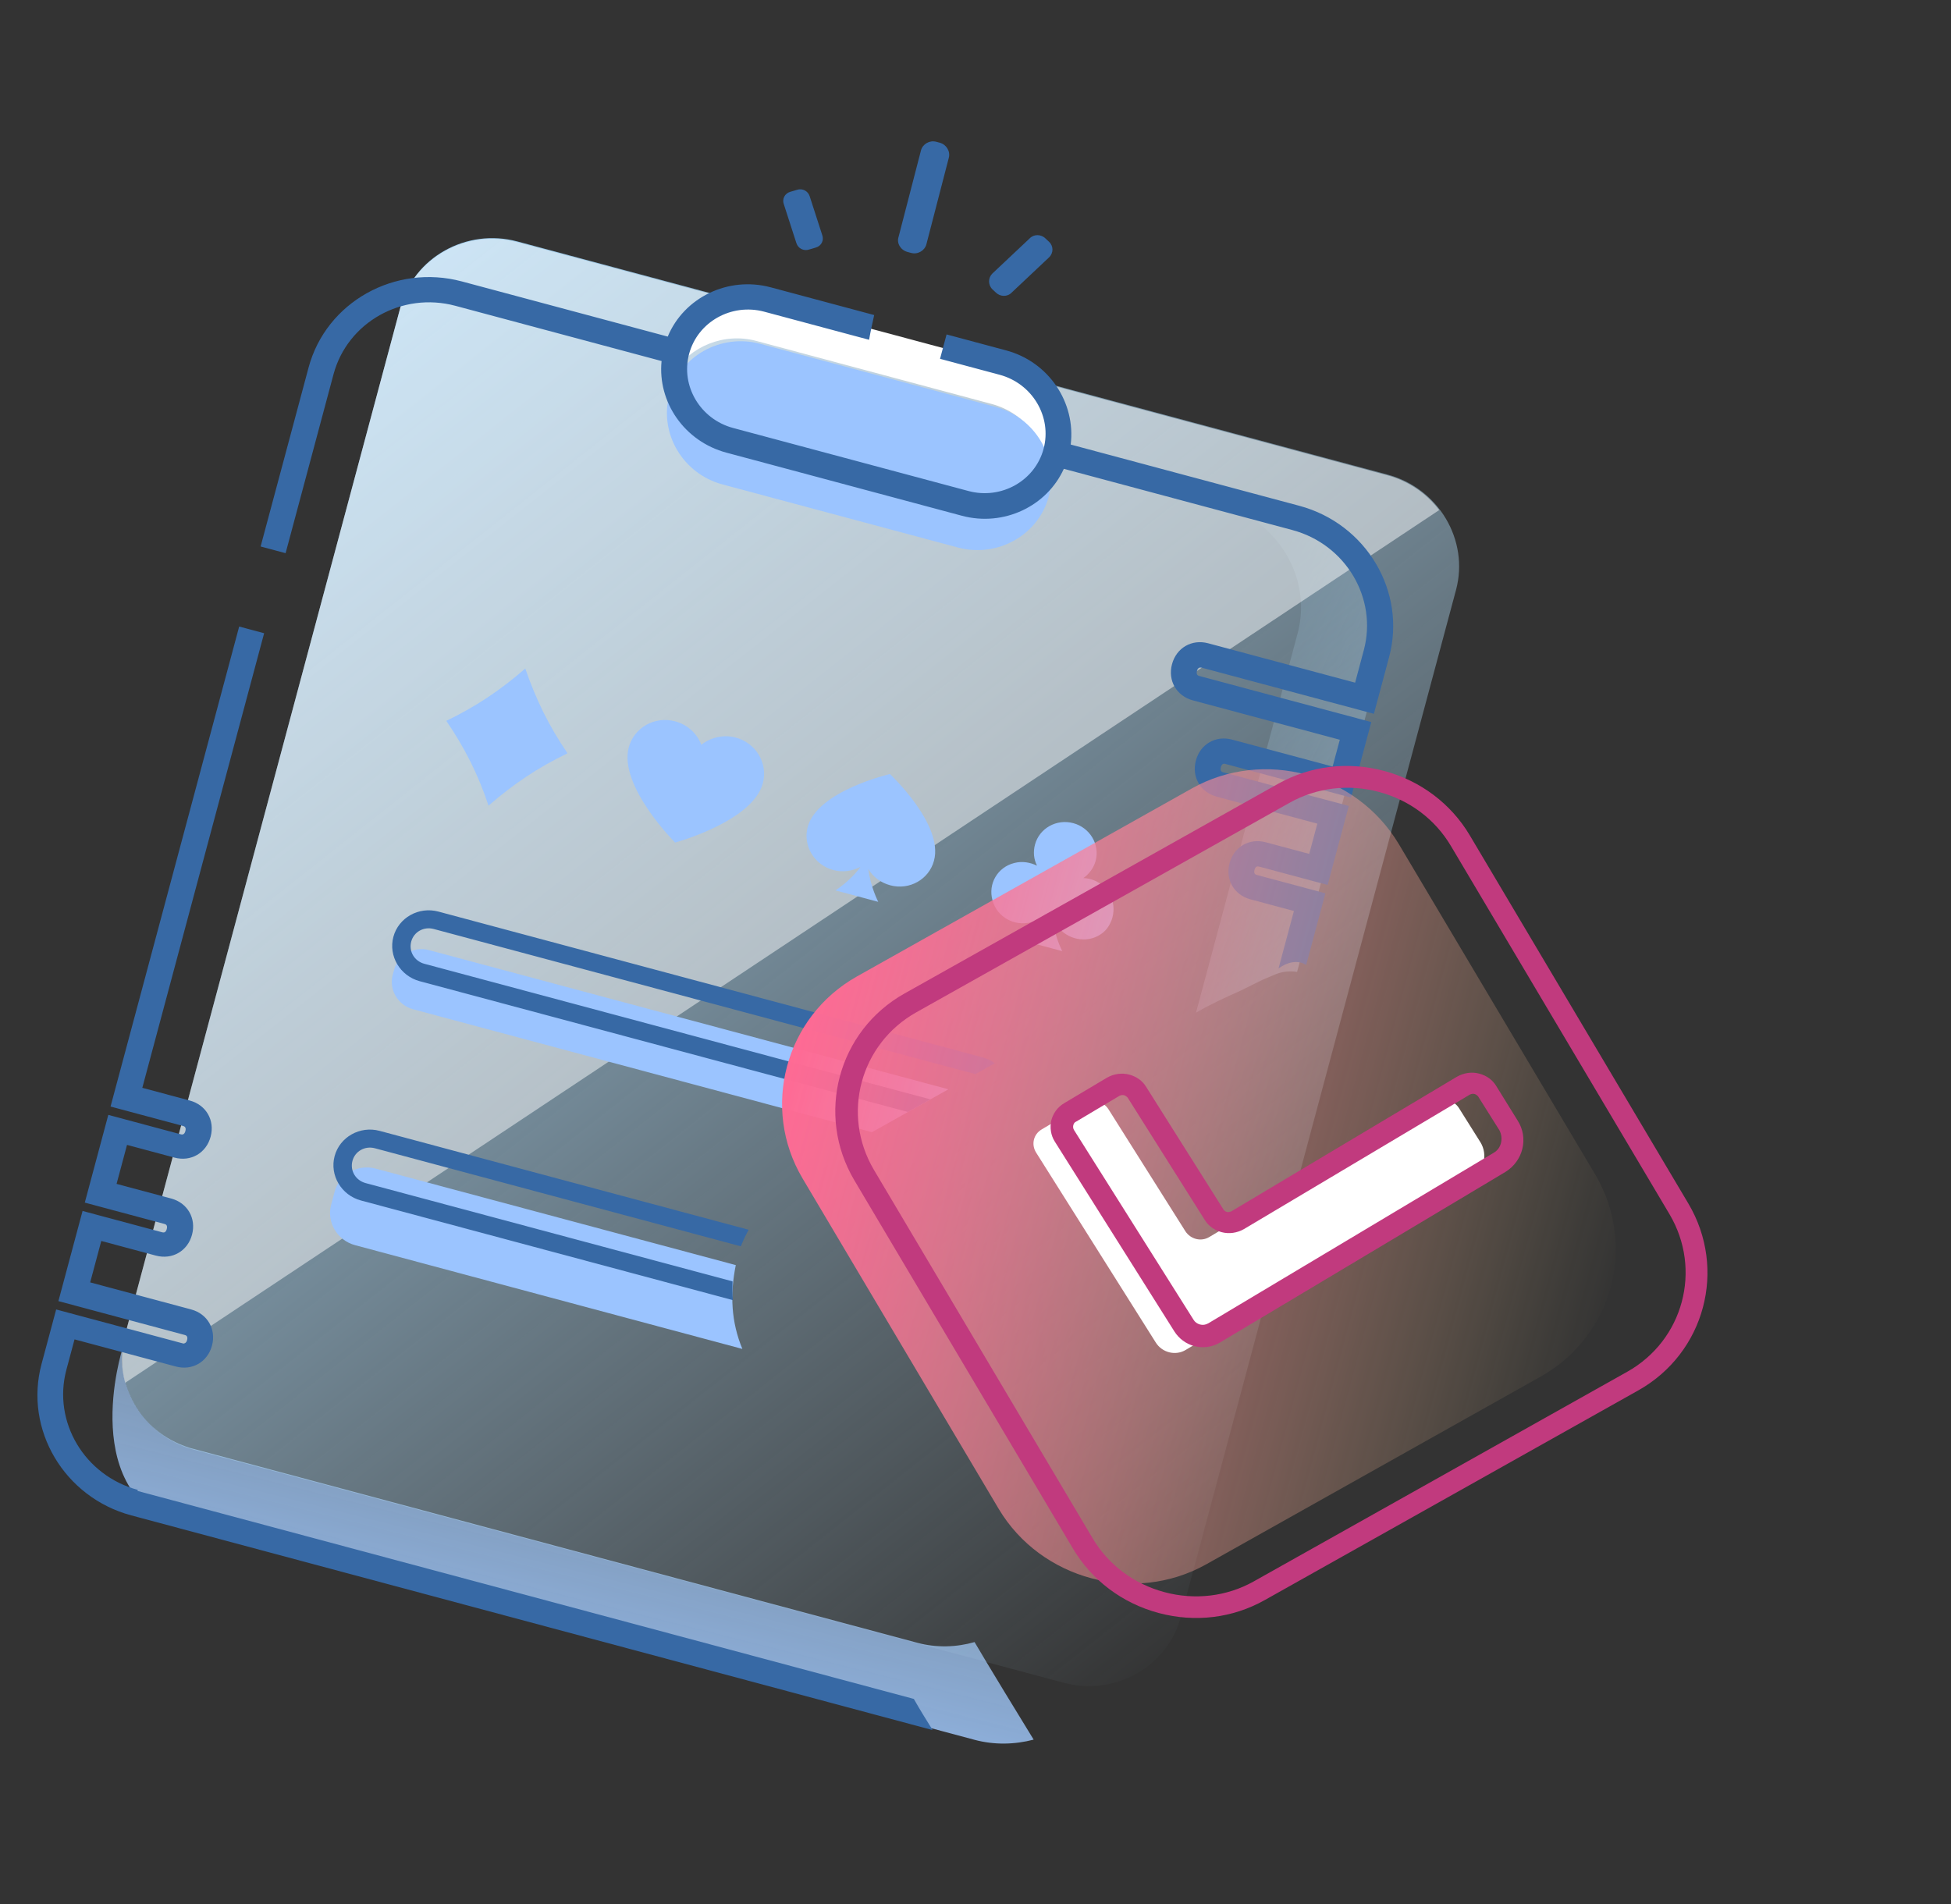
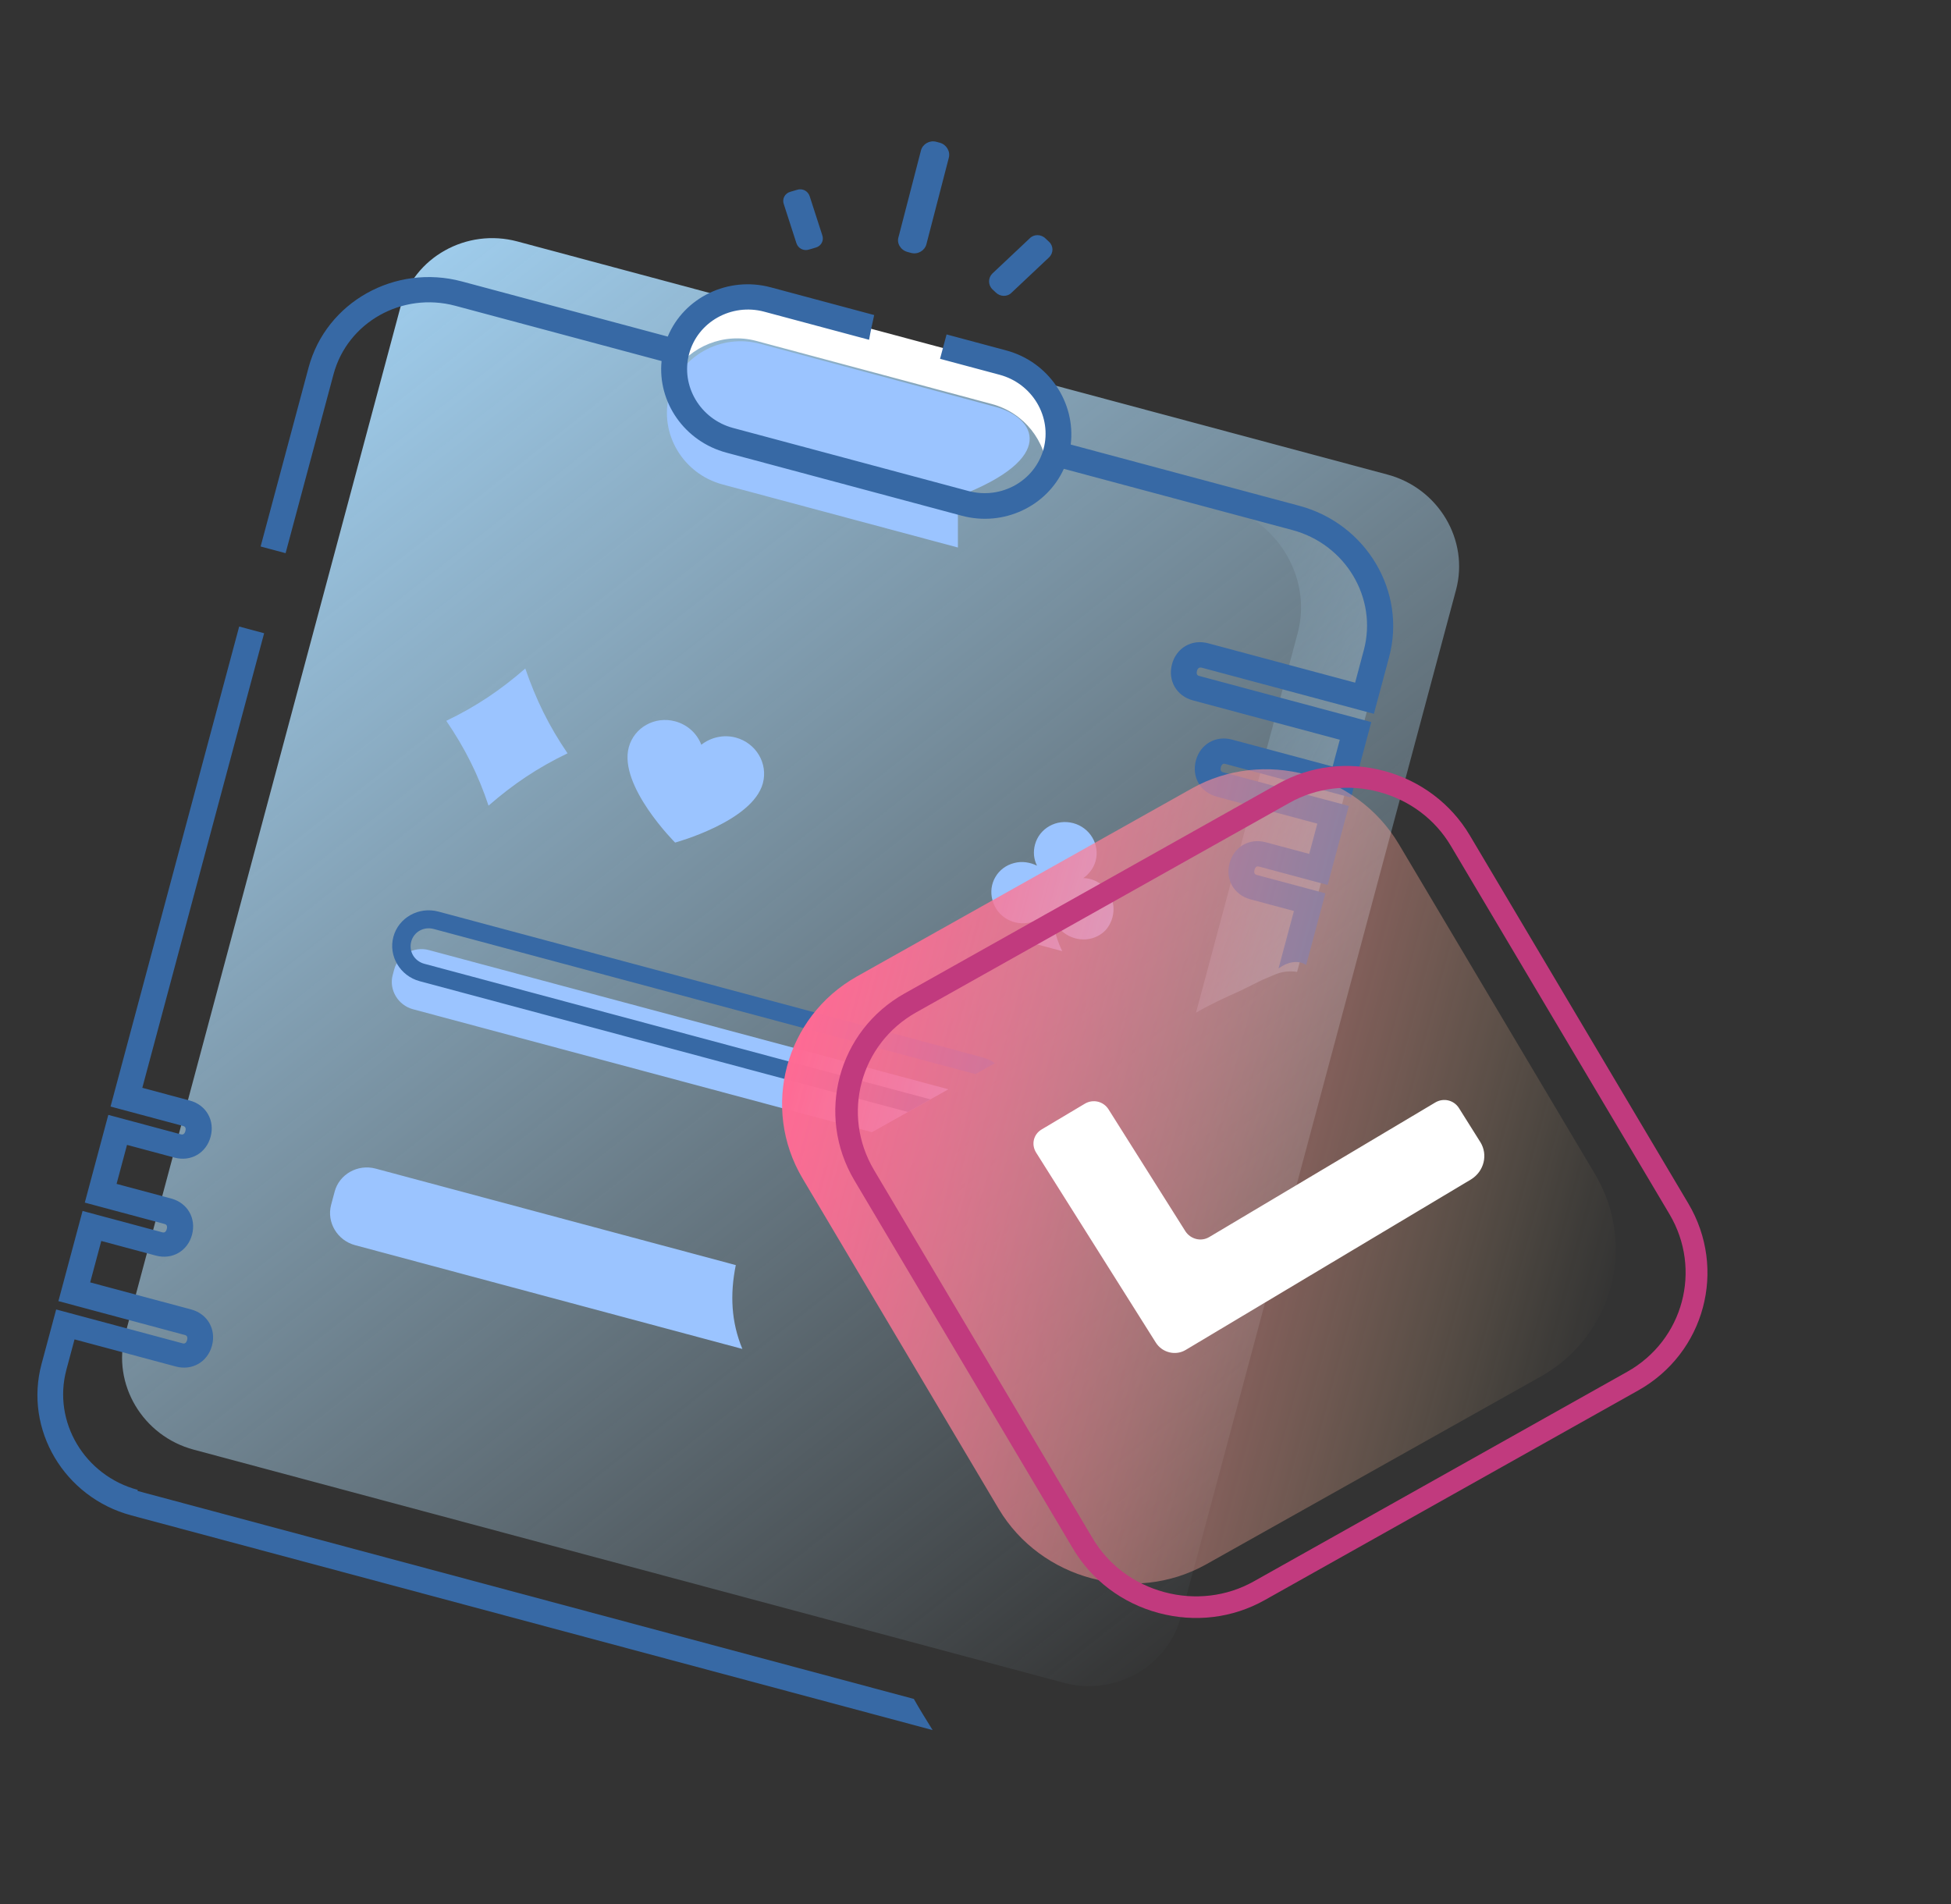
<svg xmlns="http://www.w3.org/2000/svg" width="125" height="122" viewBox="0 0 125 122" fill="none">
  <rect x="0" y="0" width="125" height="122" fill="#333333" stroke="none" />
  <path d="M83.139 40.58L76.625 64.89L76.653 64.874C77.553 64.35 78.503 63.911 79.447 63.495C79.476 63.479 80.859 62.797 80.887 62.781V62.781C81.164 62.664 81.44 62.547 81.716 62.43C82.182 62.244 82.658 62.204 83.104 62.276L88.34 42.738C89.344 38.991 87.015 35.069 83.177 34.04L80.275 33.263C82.641 34.852 83.892 37.769 83.139 40.58Z" fill="url(#paint0_linear)" />
-   <path d="M62.44 105.217C61.273 105.55 60.012 105.595 58.755 105.258L12.145 92.769C8.714 91.682 7.593 88.465 7.85 86.407C7.85 86.407 4.759 96.025 12.116 97.996L62.428 111.477C63.707 111.82 65.014 111.787 66.226 111.467C65.916 110.977 62.923 106.064 62.44 105.217Z" fill="url(#paint1_linear)" />
  <path d="M33.151 15.472L88.9 30.41C92.167 31.285 94.141 34.611 93.287 37.801L75.651 103.618C74.796 106.807 71.424 108.7 68.157 107.825L12.408 92.887C9.14 92.011 7.166 88.686 8.021 85.496L25.657 19.679C26.511 16.49 29.884 14.597 33.151 15.472Z" fill="url(#paint2_linear)" />
  <path d="M48.462 21.846L63.542 25.886C65.621 26.444 67.039 28.282 67.108 30.308C67.33 29.937 67.518 29.51 67.638 29.064C68.301 26.588 66.766 24.001 64.229 23.322L49.15 19.281C46.614 18.601 43.991 20.074 43.327 22.55C43.208 22.996 43.163 23.438 43.163 23.892C44.231 22.194 46.383 21.289 48.462 21.846Z" fill="white" />
-   <path opacity="0.48" d="M88.888 30.455L33.139 15.517C29.872 14.641 26.499 16.535 25.645 19.724L8.009 85.541C7.728 86.589 7.745 87.622 8.021 88.604L92.209 32.683C91.413 31.633 90.259 30.822 88.888 30.455Z" fill="white" />
-   <path d="M46.292 31.041L61.372 35.082C63.908 35.761 66.531 34.289 67.195 31.813V31.813C67.858 29.338 66.323 26.751 63.786 26.072L48.707 22.031C46.171 21.351 43.548 22.824 42.884 25.299V25.299C42.221 27.775 43.756 30.362 46.292 31.041Z" fill="#9BC4FF" />
+   <path d="M46.292 31.041L61.372 35.082V31.813C67.858 29.338 66.323 26.751 63.786 26.072L48.707 22.031C46.171 21.351 43.548 22.824 42.884 25.299V25.299C42.221 27.775 43.756 30.362 46.292 31.041Z" fill="#9BC4FF" />
  <path d="M58.145 16.145L58.373 16.206C58.807 16.323 59.245 16.058 59.353 15.656L60.789 10.113C60.903 9.689 60.627 9.257 60.216 9.146L59.987 9.085C59.553 8.969 59.115 9.234 59.007 9.635L57.571 15.179C57.435 15.597 57.711 16.029 58.145 16.145Z" fill="#3769A5" />
  <path d="M51.024 15.576C51.129 15.915 51.494 16.108 51.844 15.987L52.27 15.862C52.615 15.763 52.808 15.409 52.68 15.063L51.877 12.577C51.771 12.238 51.407 12.045 51.056 12.166L50.631 12.291C50.286 12.39 50.093 12.745 50.221 13.09L51.024 15.576Z" fill="#3769A5" />
  <path d="M63.578 18.533L63.793 18.735C64.082 19.027 64.546 19.032 64.819 18.746L67.21 16.494C67.505 16.215 67.504 15.761 67.209 15.491L66.994 15.289C66.705 14.997 66.241 14.992 65.969 15.277L63.578 17.529C63.311 17.793 63.289 18.241 63.578 18.533Z" fill="#3769A5" />
  <path d="M77.013 42.787L88.025 45.738L89 42.102C90.123 37.909 87.542 33.56 83.246 32.409L68.601 28.485C68.928 25.8 67.204 23.186 64.463 22.452L60.647 21.429L60.228 22.991L64.044 24.013C66.146 24.576 67.412 26.708 66.862 28.76C66.312 30.812 64.15 32.026 62.048 31.462L46.968 27.422C44.866 26.858 43.601 24.727 44.151 22.675C44.701 20.623 46.862 19.409 48.965 19.972L55.682 21.772C55.773 21.247 55.894 20.706 56.009 20.187L49.383 18.411C46.641 17.677 43.818 19.072 42.782 21.567L29.599 18.035C25.304 16.884 20.894 19.359 19.77 23.552L16.698 35.016L18.298 35.445L21.369 23.981C22.26 20.658 25.754 18.677 29.181 19.596L42.387 23.134C42.123 25.765 43.848 28.283 46.544 29.005L61.624 33.046C64.32 33.768 67.079 32.428 68.159 30.04L82.805 33.964C86.21 34.877 88.274 38.322 87.377 41.668L86.822 43.742L77.408 41.219C76.357 40.938 75.371 41.51 75.09 42.559C74.809 43.607 75.377 44.596 76.428 44.877L85.841 47.4L85.381 49.117L78.938 47.391C77.887 47.109 76.901 47.681 76.62 48.73C76.34 49.778 76.907 50.767 77.958 51.048L84.401 52.775L83.881 54.715L81.094 53.968C80.043 53.687 79.057 54.259 78.776 55.307C78.495 56.355 79.063 57.344 80.114 57.626L82.901 58.373L81.915 62.053L81.944 62.037C82.464 61.65 83.171 61.481 83.688 61.835L84.919 57.24L80.532 56.065C80.464 56.046 80.304 56.003 80.375 55.736C80.447 55.468 80.607 55.511 80.676 55.529L85.062 56.705L86.419 51.642L78.376 49.487C78.308 49.469 78.148 49.426 78.22 49.158C78.291 48.891 78.451 48.933 78.52 48.952L86.562 51.107L87.859 46.267L76.847 43.316C76.778 43.298 76.618 43.255 76.69 42.987C76.761 42.719 76.944 42.769 77.013 42.787Z" fill="#3769A5" />
  <path d="M8.827 95.465C5.423 94.553 3.358 91.108 4.255 87.762L4.775 85.822L11.264 87.56C12.315 87.842 13.301 87.269 13.582 86.221C13.862 85.173 13.295 84.184 12.244 83.903L5.778 82.17L6.489 79.516L9.985 80.453C11.036 80.734 12.022 80.162 12.303 79.114C12.583 78.065 12.016 77.076 10.965 76.795L7.469 75.858L8.138 73.36L11.177 74.174C12.228 74.456 13.214 73.884 13.495 72.835C13.776 71.787 13.208 70.798 12.157 70.517L9.118 69.703L16.923 40.574L15.324 40.146L7.083 70.902L11.721 72.145C11.789 72.163 11.949 72.206 11.878 72.474C11.806 72.741 11.646 72.698 11.577 72.68L6.939 71.437L5.433 77.058L10.528 78.423C10.597 78.441 10.757 78.484 10.685 78.752C10.614 79.019 10.454 78.977 10.385 78.958L5.29 77.593L3.742 83.37L11.83 85.537C11.899 85.555 12.059 85.598 11.987 85.866C11.915 86.133 11.755 86.091 11.687 86.072L3.599 83.905L2.66 87.406C1.537 91.6 4.118 95.949 8.414 97.1L59.753 110.856C59.342 110.196 58.931 109.536 58.549 108.86L8.809 95.532L8.827 95.465Z" fill="#3769A5" />
  <path d="M24.065 74.879C22.923 74.573 21.741 75.236 21.442 76.351L21.215 77.199C20.916 78.314 21.608 79.479 22.75 79.785L47.563 86.434C46.849 84.713 46.76 82.944 47.142 81.062L24.065 74.879L24.065 74.879Z" fill="#9BC4FF" />
  <path d="M25.255 62.122L25.159 62.479C24.908 63.415 25.499 64.41 26.458 64.667L55.864 72.546L60.764 69.796L27.474 60.876C26.515 60.619 25.506 61.185 25.255 62.122Z" fill="#9BC4FF" />
-   <path d="M23.126 76.922L46.956 83.307C46.915 82.914 46.925 82.51 46.935 82.106L23.425 75.807C22.785 75.635 22.414 75.01 22.581 74.385C22.748 73.761 23.383 73.405 24.022 73.576L47.464 79.858C47.612 79.491 47.782 79.13 47.969 78.798L24.321 72.461C23.064 72.124 21.767 72.853 21.439 74.079C21.11 75.306 21.869 76.585 23.126 76.922Z" fill="#3769A5" />
  <path d="M26.891 62.871L58.17 71.252L59.611 70.443L27.19 61.756C26.55 61.584 26.179 60.959 26.346 60.334C26.513 59.71 27.148 59.354 27.787 59.525L62.493 68.825L63.733 68.129C63.511 67.95 63.226 67.826 62.929 67.746L28.086 58.41C26.829 58.074 25.532 58.802 25.204 60.028C24.875 61.255 25.634 62.534 26.891 62.871Z" fill="#3769A5" />
  <path d="M43.254 53.988C43.254 53.988 48.219 52.641 48.876 50.188C49.217 48.917 48.441 47.609 47.138 47.26C46.339 47.046 45.523 47.258 44.933 47.721C44.66 47.003 44.054 46.434 43.254 46.219C41.952 45.87 40.626 46.615 40.285 47.886C39.622 50.362 43.254 53.988 43.254 53.988Z" fill="#9BC4FF" />
  <path d="M28.594 46.188C30.506 45.266 32.059 44.224 33.655 42.835C34.344 44.836 35.167 46.515 36.362 48.269C34.45 49.191 32.897 50.233 31.301 51.622C30.635 49.627 29.789 47.942 28.594 46.188Z" fill="#9BC4FF" />
-   <path d="M57.018 49.597C57.018 49.597 52.371 50.67 51.749 52.99C51.427 54.194 52.175 55.423 53.386 55.747C54.003 55.912 54.617 55.814 55.13 55.545C54.467 56.467 53.526 57.052 53.526 57.052L56.268 57.786C56.268 57.786 55.769 56.816 55.633 55.68C55.936 56.191 56.425 56.561 57.042 56.727C58.276 57.057 59.521 56.339 59.838 55.157C60.482 52.844 57.018 49.597 57.018 49.597Z" fill="#9BC4FF" />
  <path d="M70.75 56.838C70.382 56.476 69.897 56.275 69.41 56.264C69.774 56.003 70.07 55.628 70.196 55.16C70.477 54.111 69.835 53.031 68.762 52.743C67.688 52.456 66.592 53.071 66.311 54.119C66.186 54.587 66.232 55.054 66.44 55.468C66.007 55.256 65.492 55.166 64.992 55.295C63.918 55.557 63.287 56.631 63.591 57.693C63.871 58.748 64.976 59.378 66.056 59.094C66.424 59.001 66.747 58.801 67.013 58.538C66.326 59.549 65.316 60.211 65.316 60.211L68.058 60.945C68.058 60.945 67.491 59.861 67.424 58.648C67.501 59.003 67.68 59.338 67.975 59.608C68.774 60.372 70.04 60.401 70.811 59.627C71.536 58.841 71.526 57.596 70.75 56.838Z" fill="#9BC4FF" />
  <path d="M63.99 96.688L51.421 75.511C48.738 70.991 50.298 65.17 54.887 62.575L76.361 50.52C80.944 47.947 86.907 49.545 89.613 54.071L102.205 75.254C104.888 79.773 103.328 85.595 98.739 88.19L77.265 100.245C72.659 102.811 66.696 101.214 63.99 96.688Z" fill="url(#paint3_linear)" />
  <path d="M94.849 73.187L93.476 71.002C93.149 70.485 92.481 70.329 91.956 70.643L77.475 79.265C76.95 79.578 76.287 79.401 75.955 78.905L71.023 71.082C70.696 70.564 70.028 70.409 69.503 70.722L66.735 72.371C66.21 72.685 66.059 73.338 66.386 73.855L74.048 86.02C74.459 86.68 75.334 86.89 75.98 86.49L94.261 75.564C95.087 75.044 95.344 73.989 94.849 73.187Z" fill="white" />
  <path fill-rule="evenodd" clip-rule="evenodd" d="M94.168 53.523L108.171 77.115C110.668 81.323 109.228 86.698 104.962 89.092L81.038 102.523C78.963 103.688 76.559 103.976 74.229 103.352C71.898 102.727 69.944 101.247 68.746 99.229L54.742 75.636C52.245 71.429 53.685 66.054 57.951 63.659L81.876 50.229C83.951 49.064 86.354 48.776 88.685 49.4C91.015 50.024 92.97 51.504 94.168 53.523ZM80.329 101.329L104.254 87.898C107.857 85.876 109.07 81.348 106.961 77.795L92.957 54.202C91.945 52.496 90.314 51.271 88.349 50.744C86.407 50.224 84.359 50.464 82.63 51.435L58.706 64.865C55.103 66.888 53.889 71.415 55.998 74.969L70.002 98.562C71.014 100.267 72.645 101.493 74.61 102.019C76.552 102.54 78.6 102.3 80.329 101.329Z" fill="#C13A7E" />
-   <path fill-rule="evenodd" clip-rule="evenodd" d="M94.778 68.793C95.235 68.916 95.627 69.188 95.863 69.586L97.231 71.793C97.957 72.92 97.586 74.399 96.444 75.097L78.162 86.023C77.666 86.32 77.081 86.402 76.509 86.249C75.984 86.109 75.535 85.773 75.242 85.312L67.58 73.147C67.321 72.743 67.257 72.248 67.354 71.796C67.48 71.328 67.753 70.947 68.163 70.698L70.931 69.049C71.363 68.806 71.874 68.728 72.354 68.857C72.811 68.979 73.203 69.252 73.439 69.65L78.371 77.473C78.422 77.558 78.501 77.628 78.593 77.652C78.661 77.67 78.781 77.679 78.897 77.614L93.355 68.986C93.787 68.743 94.298 68.665 94.778 68.793ZM77.413 84.794L95.695 73.868C96.185 73.593 96.33 72.963 96.078 72.441L94.704 70.256C94.647 70.193 94.568 70.124 94.477 70.099C94.408 70.081 94.288 70.073 94.173 70.137L79.692 78.759C79.259 79.002 78.749 79.08 78.269 78.952C77.812 78.829 77.419 78.557 77.183 78.159L72.251 70.335C72.195 70.272 72.115 70.203 72.024 70.179C71.955 70.16 71.835 70.152 71.72 70.217L68.952 71.866C68.814 71.924 68.784 72.036 68.766 72.103C68.748 72.17 68.741 72.287 68.808 72.401L76.471 84.566C76.555 84.708 76.697 84.817 76.88 84.867C77.063 84.915 77.24 84.891 77.413 84.794Z" fill="#C13A7E" />
  <defs>
    <linearGradient id="paint0_linear" x1="121.283" y1="51.615" x2="78.594" y2="31.583" gradientUnits="userSpaceOnUse">
      <stop stop-color="#9BC4FF" stop-opacity="0.994" />
      <stop offset="1" stop-color="#B9DEF3" stop-opacity="0.01" />
    </linearGradient>
    <linearGradient id="paint1_linear" x1="229.13" y1="165.222" x2="244.445" y2="104.376" gradientUnits="userSpaceOnUse">
      <stop stop-color="#9BC4FF" stop-opacity="0.994" />
      <stop offset="1" stop-color="#B9DEF3" stop-opacity="0.01" />
    </linearGradient>
    <linearGradient id="paint2_linear" x1="-15.751" y1="50.179" x2="46.458" y2="128.91" gradientUnits="userSpaceOnUse">
      <stop stop-color="#9FCDED" stop-opacity="0.994" />
      <stop offset="1" stop-color="#B9DEF3" stop-opacity="0.01" />
    </linearGradient>
    <linearGradient id="paint3_linear" x1="43.527" y1="94.048" x2="96.298" y2="108.188" gradientUnits="userSpaceOnUse">
      <stop stop-color="#FF6A94" />
      <stop offset="0.148" stop-color="#FF7195" stop-opacity="0.852" />
      <stop offset="0.37" stop-color="#FF8696" stop-opacity="0.63" />
      <stop offset="0.638" stop-color="#FFA899" stop-opacity="0.361" />
      <stop offset="0.941" stop-color="#FFD69D" stop-opacity="0.059" />
      <stop offset="1" stop-color="#FFE09E" stop-opacity="0.01" />
    </linearGradient>
  </defs>
</svg>